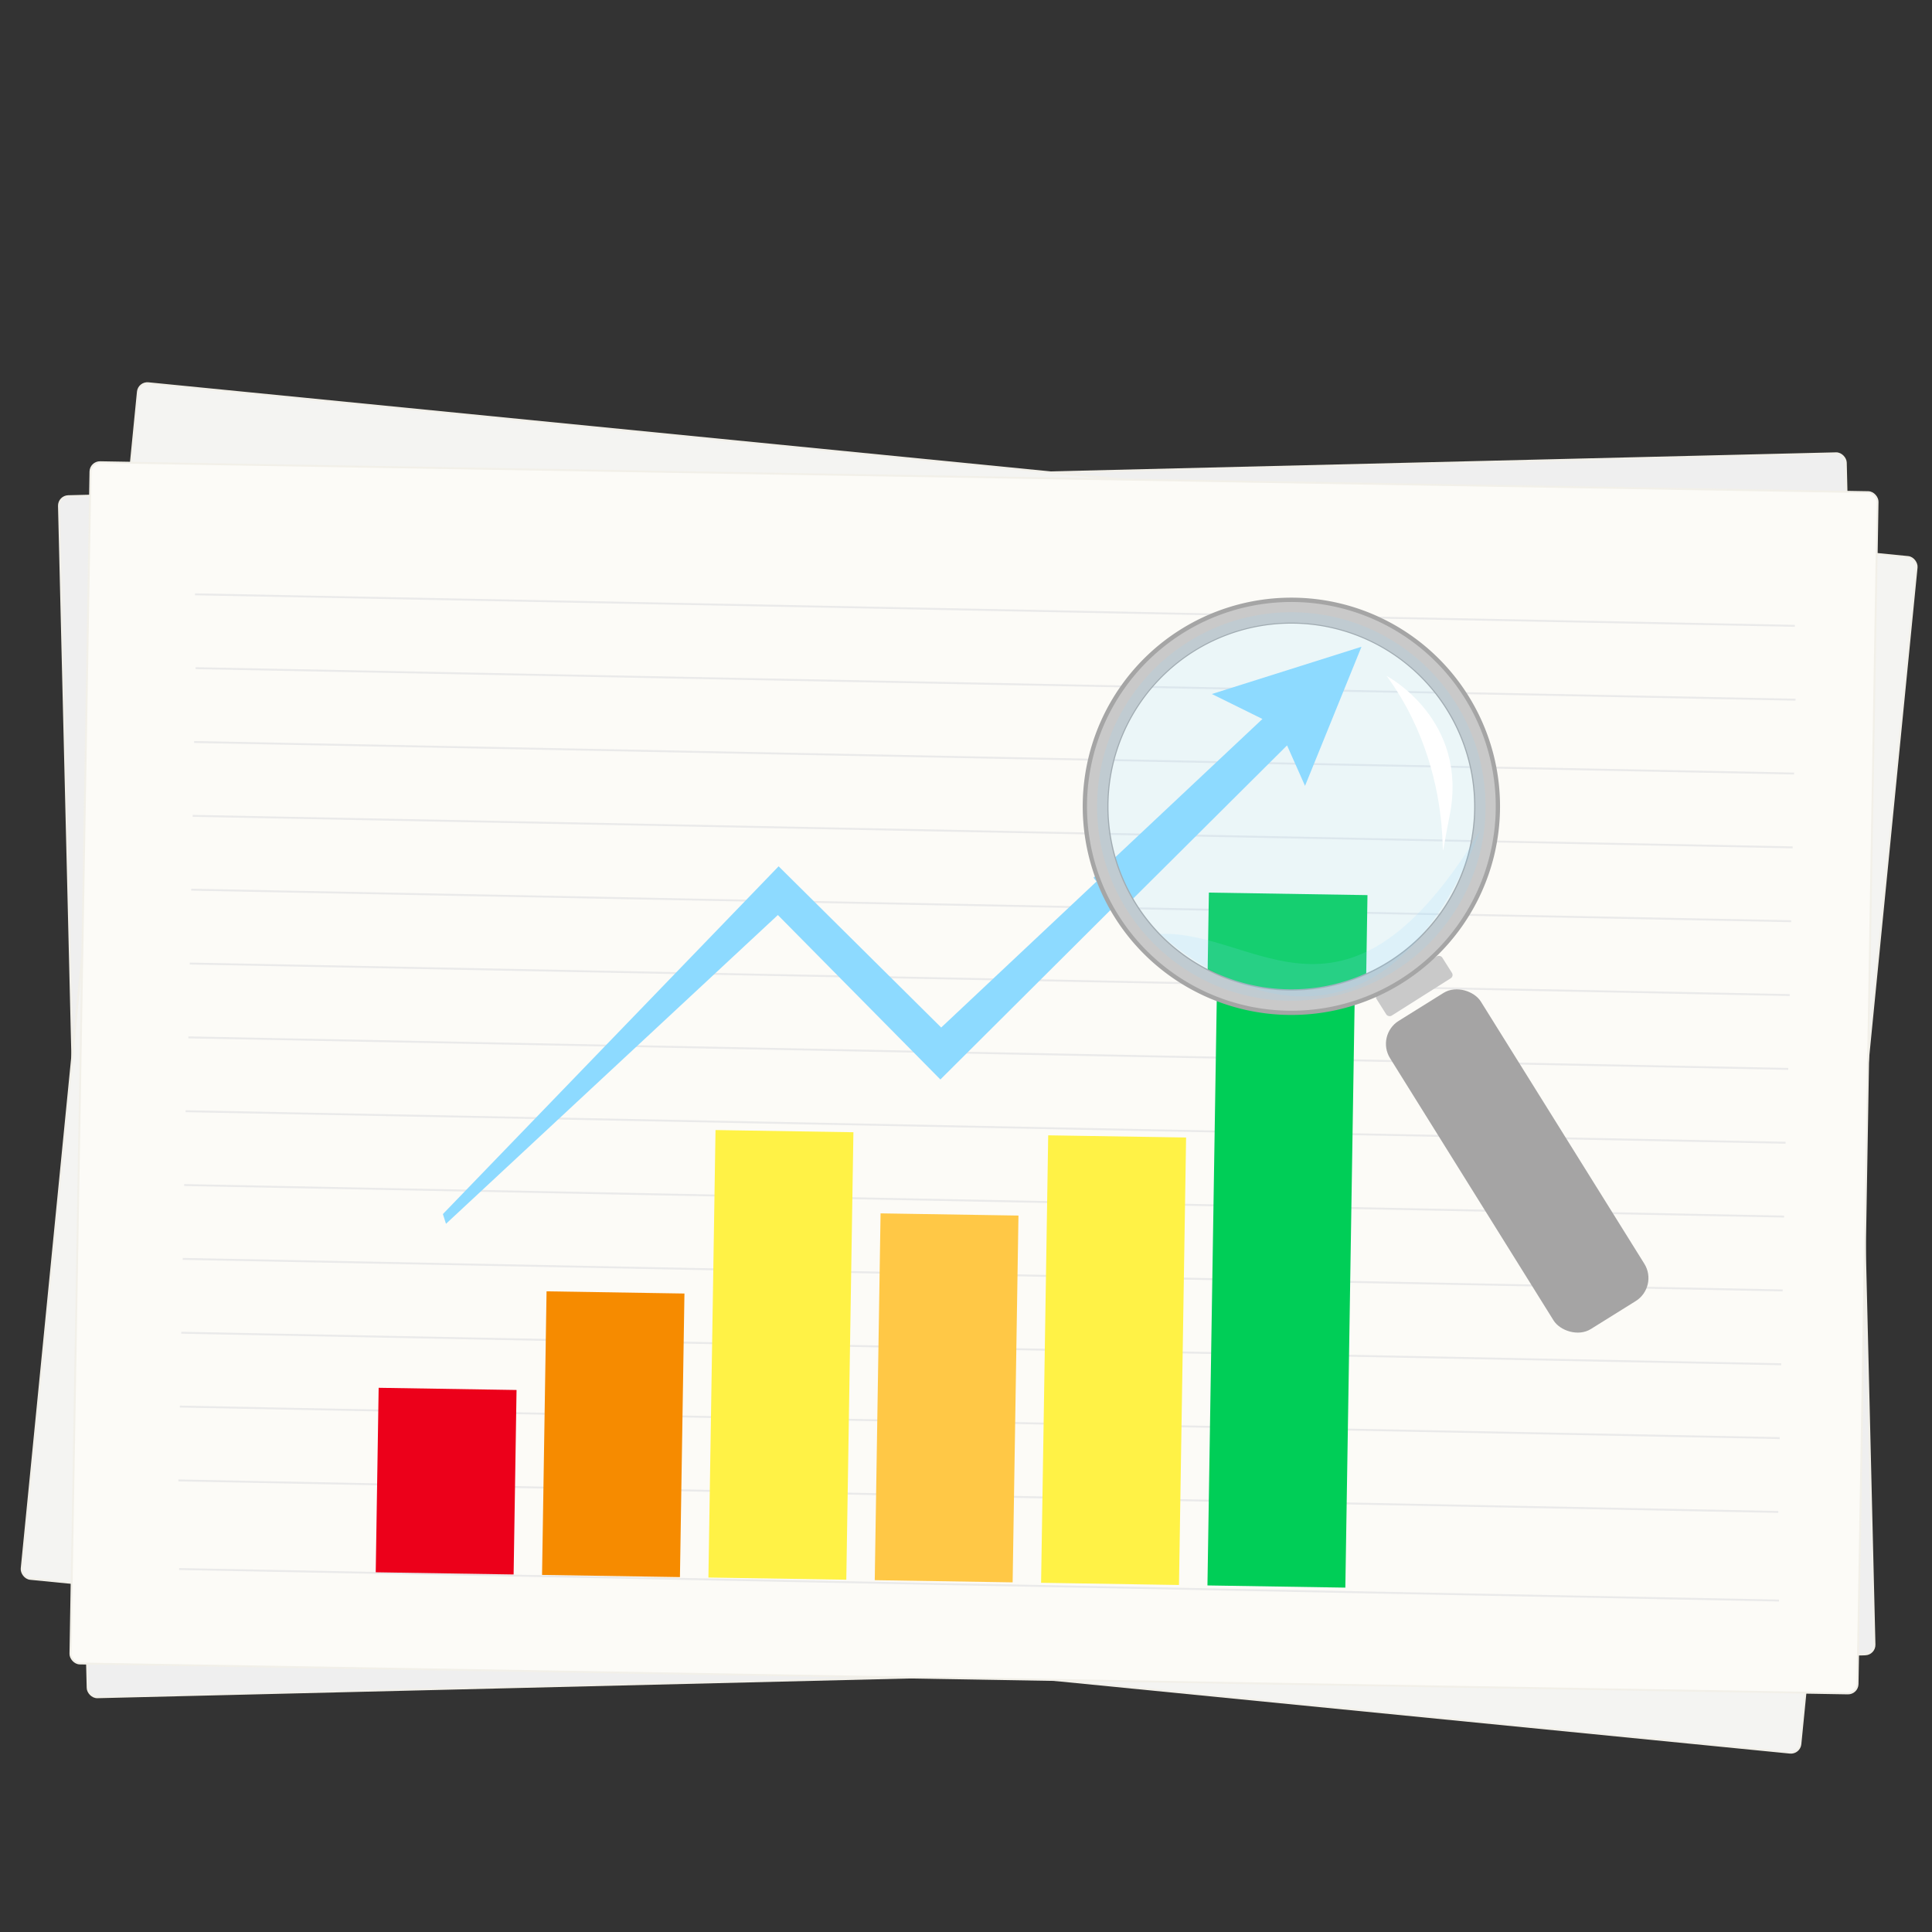
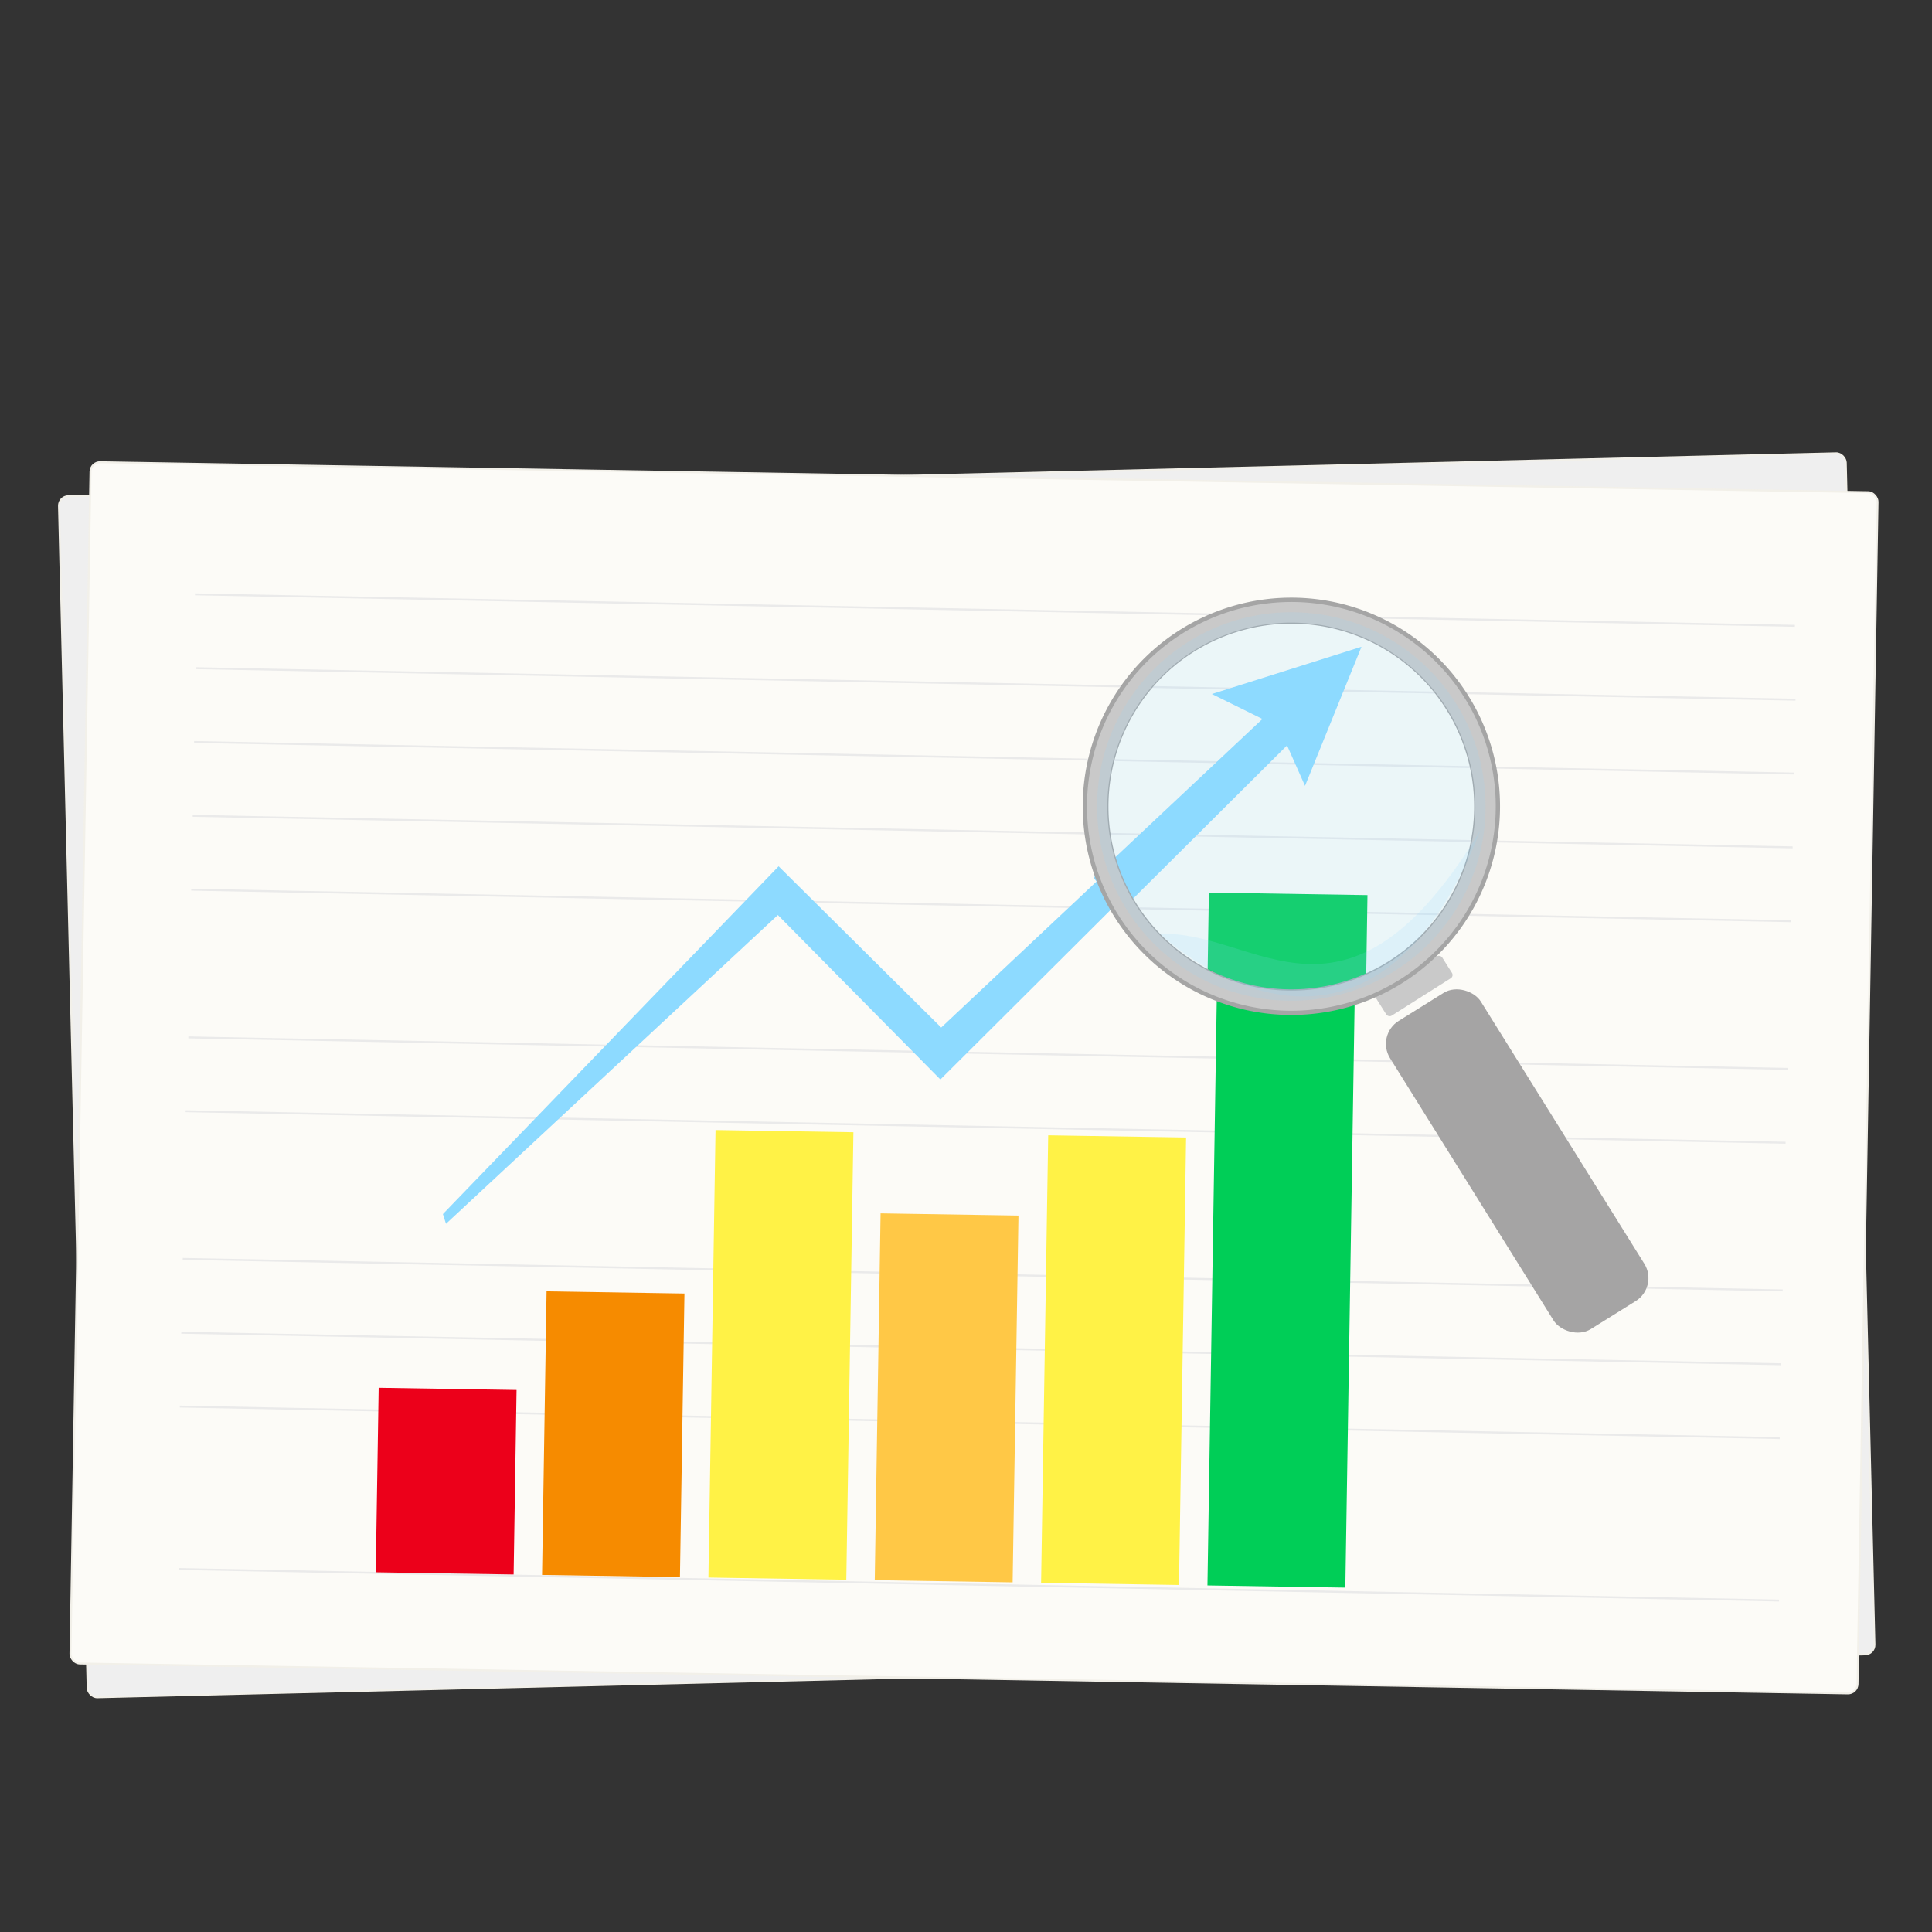
<svg xmlns="http://www.w3.org/2000/svg" id="Layer_1" data-name="Layer 1" viewBox="0 0 500 500">
  <rect x="0" y="0" width="500" height="500" fill="#333333" stroke="none" />
  <defs>
    <style>.cls-1{fill:#efefef;}.cls-1,.cls-2,.cls-3{stroke:#f2f0e9;}.cls-1,.cls-2,.cls-3,.cls-4{stroke-miterlimit:10;stroke-width:0.5px;}.cls-2{fill:#f4f4f2;}.cls-3{fill:#fcfbf7;}.cls-4{fill:none;stroke:#eaeaea;}.cls-13,.cls-5{fill:#8ddaff;}.cls-6{fill:#00ce57;}.cls-7{fill:#ec001a;}.cls-8{fill:#f68b00;}.cls-9{fill:#ffc846;}.cls-10{fill:#fff246;}.cls-11{fill:#c9c9c9;}.cls-12{fill:#a5a5a5;}.cls-13{opacity:0.15;}.cls-14{fill:#fff;}.cls-15{fill:#a5a4a4;}</style>
  </defs>
  <title>short-term-outlook</title>
  <rect class="cls-1" x="18.9" y="122.82" width="462.56" height="310.92" rx="2.46" ry="2.46" transform="translate(-6.67 6.15) rotate(-1.39)" />
-   <rect class="cls-2" x="19.54" y="120.91" width="462.56" height="310.92" rx="2.46" ry="2.46" transform="translate(28.37 -23.3) rotate(5.64)" />
  <rect class="cls-3" x="20.81" y="123.46" width="462.56" height="310.92" rx="2.46" ry="2.46" transform="translate(4.74 -4.21) rotate(0.97)" />
  <line class="cls-4" x1="50.62" y1="172.92" x2="464.68" y2="181.08" />
  <line class="cls-4" x1="50.46" y1="153.81" x2="464.51" y2="161.97" />
  <line class="cls-4" x1="50.24" y1="192.03" x2="464.3" y2="200.19" />
  <line class="cls-4" x1="49.87" y1="211.14" x2="463.93" y2="219.3" />
  <line class="cls-4" x1="49.49" y1="230.25" x2="463.55" y2="238.41" />
-   <line class="cls-4" x1="49.11" y1="249.36" x2="463.17" y2="257.52" />
  <line class="cls-4" x1="48.74" y1="268.47" x2="462.8" y2="276.63" />
  <line class="cls-4" x1="48.04" y1="287.58" x2="462.1" y2="295.74" />
-   <line class="cls-4" x1="47.67" y1="306.69" x2="461.72" y2="314.85" />
  <line class="cls-4" x1="47.29" y1="325.8" x2="461.35" y2="333.96" />
  <line class="cls-4" x1="46.91" y1="344.91" x2="460.97" y2="353.07" />
  <line class="cls-4" x1="46.54" y1="364.02" x2="460.59" y2="372.18" />
-   <line class="cls-4" x1="46.16" y1="383.13" x2="460.22" y2="391.29" />
  <line class="cls-4" x1="46.36" y1="406.06" x2="460.41" y2="414.22" />
  <path class="cls-5" d="M288.26,223.92l-44.68,42L201.51,224.2l-86.89,90,.8,2.52,85.89-79.91,42.06,42.56,50.74-50.55A48.19,48.19,0,0,1,288.26,223.92Z" />
  <rect class="cls-6" x="322.3" y="221.68" width="21.78" height="41.05" transform="translate(85.74 571.52) rotate(-89.09)" />
  <rect class="cls-7" x="91.57" y="365.45" width="47.75" height="35.69" transform="translate(-269.62 492.66) rotate(-89.09)" />
  <rect class="cls-8" x="122" y="353.31" width="73.4" height="35.69" transform="translate(-214.92 523.96) rotate(-89.09)" />
  <rect class="cls-9" x="197.5" y="343.9" width="94.94" height="35.69" transform="translate(-120.61 600.96) rotate(-89.09)" />
  <rect class="cls-10" x="230.28" y="334.15" width="115.82" height="35.69" transform="translate(-68.33 634.57) rotate(-89.09)" />
  <rect class="cls-10" x="144.18" y="332.79" width="115.82" height="35.69" transform="translate(-151.7 547.14) rotate(-89.09)" />
  <rect class="cls-6" x="247.87" y="308.97" width="167.56" height="35.69" transform="translate(-0.38 653.24) rotate(-89.09)" />
  <path class="cls-5" d="M313.63,179.61l13.09,6.46L283,227.15a40.29,40.29,0,0,1,5.88,9.76l44.21-44,4.65,10.47,14.61-36Z" />
  <rect class="cls-11" x="355.96" y="251.82" width="20.11" height="6.7" rx="1" ry="1" transform="translate(-79.72 235.23) rotate(-32.32)" />
  <path class="cls-12" d="M306.1,164.32a52.54,52.54,0,1,0,72.49,16.31A52.53,52.53,0,0,0,306.1,164.32Zm53.39,84.39a47.32,47.32,0,1,1,14.69-65.29A47.33,47.33,0,0,1,359.49,248.71Z" />
  <path class="cls-12" d="M305.3,163.06a54,54,0,1,0,74.56,16.77A54,54,0,0,0,305.3,163.06Zm54.91,86.78a48.66,48.66,0,1,1,15.1-67.14A48.66,48.66,0,0,1,360.21,249.84Z" />
  <path class="cls-11" d="M305.91,164a52.89,52.89,0,1,0,73,16.42A52.89,52.89,0,0,0,305.91,164ZM359.65,249a47.62,47.62,0,1,1,14.79-65.71A47.63,47.63,0,0,1,359.65,249Z" />
  <circle class="cls-13" cx="334.19" cy="208.72" r="50.27" />
-   <path class="cls-14" d="M358.87,174.94s21.29,11.17,16.29,36.17S379.89,203.61,358.87,174.94Z" />
  <path class="cls-13" d="M300.2,241.7s52.71,50.47,82.94-26.84C348.31,272.4,325.25,240.64,300.2,241.7Z" />
  <rect class="cls-15" x="378.27" y="250.25" width="27.65" height="93.83" rx="7" ry="7" transform="matrix(0.85, -0.53, 0.53, 0.85, -98.13, 255.68)" />
</svg>